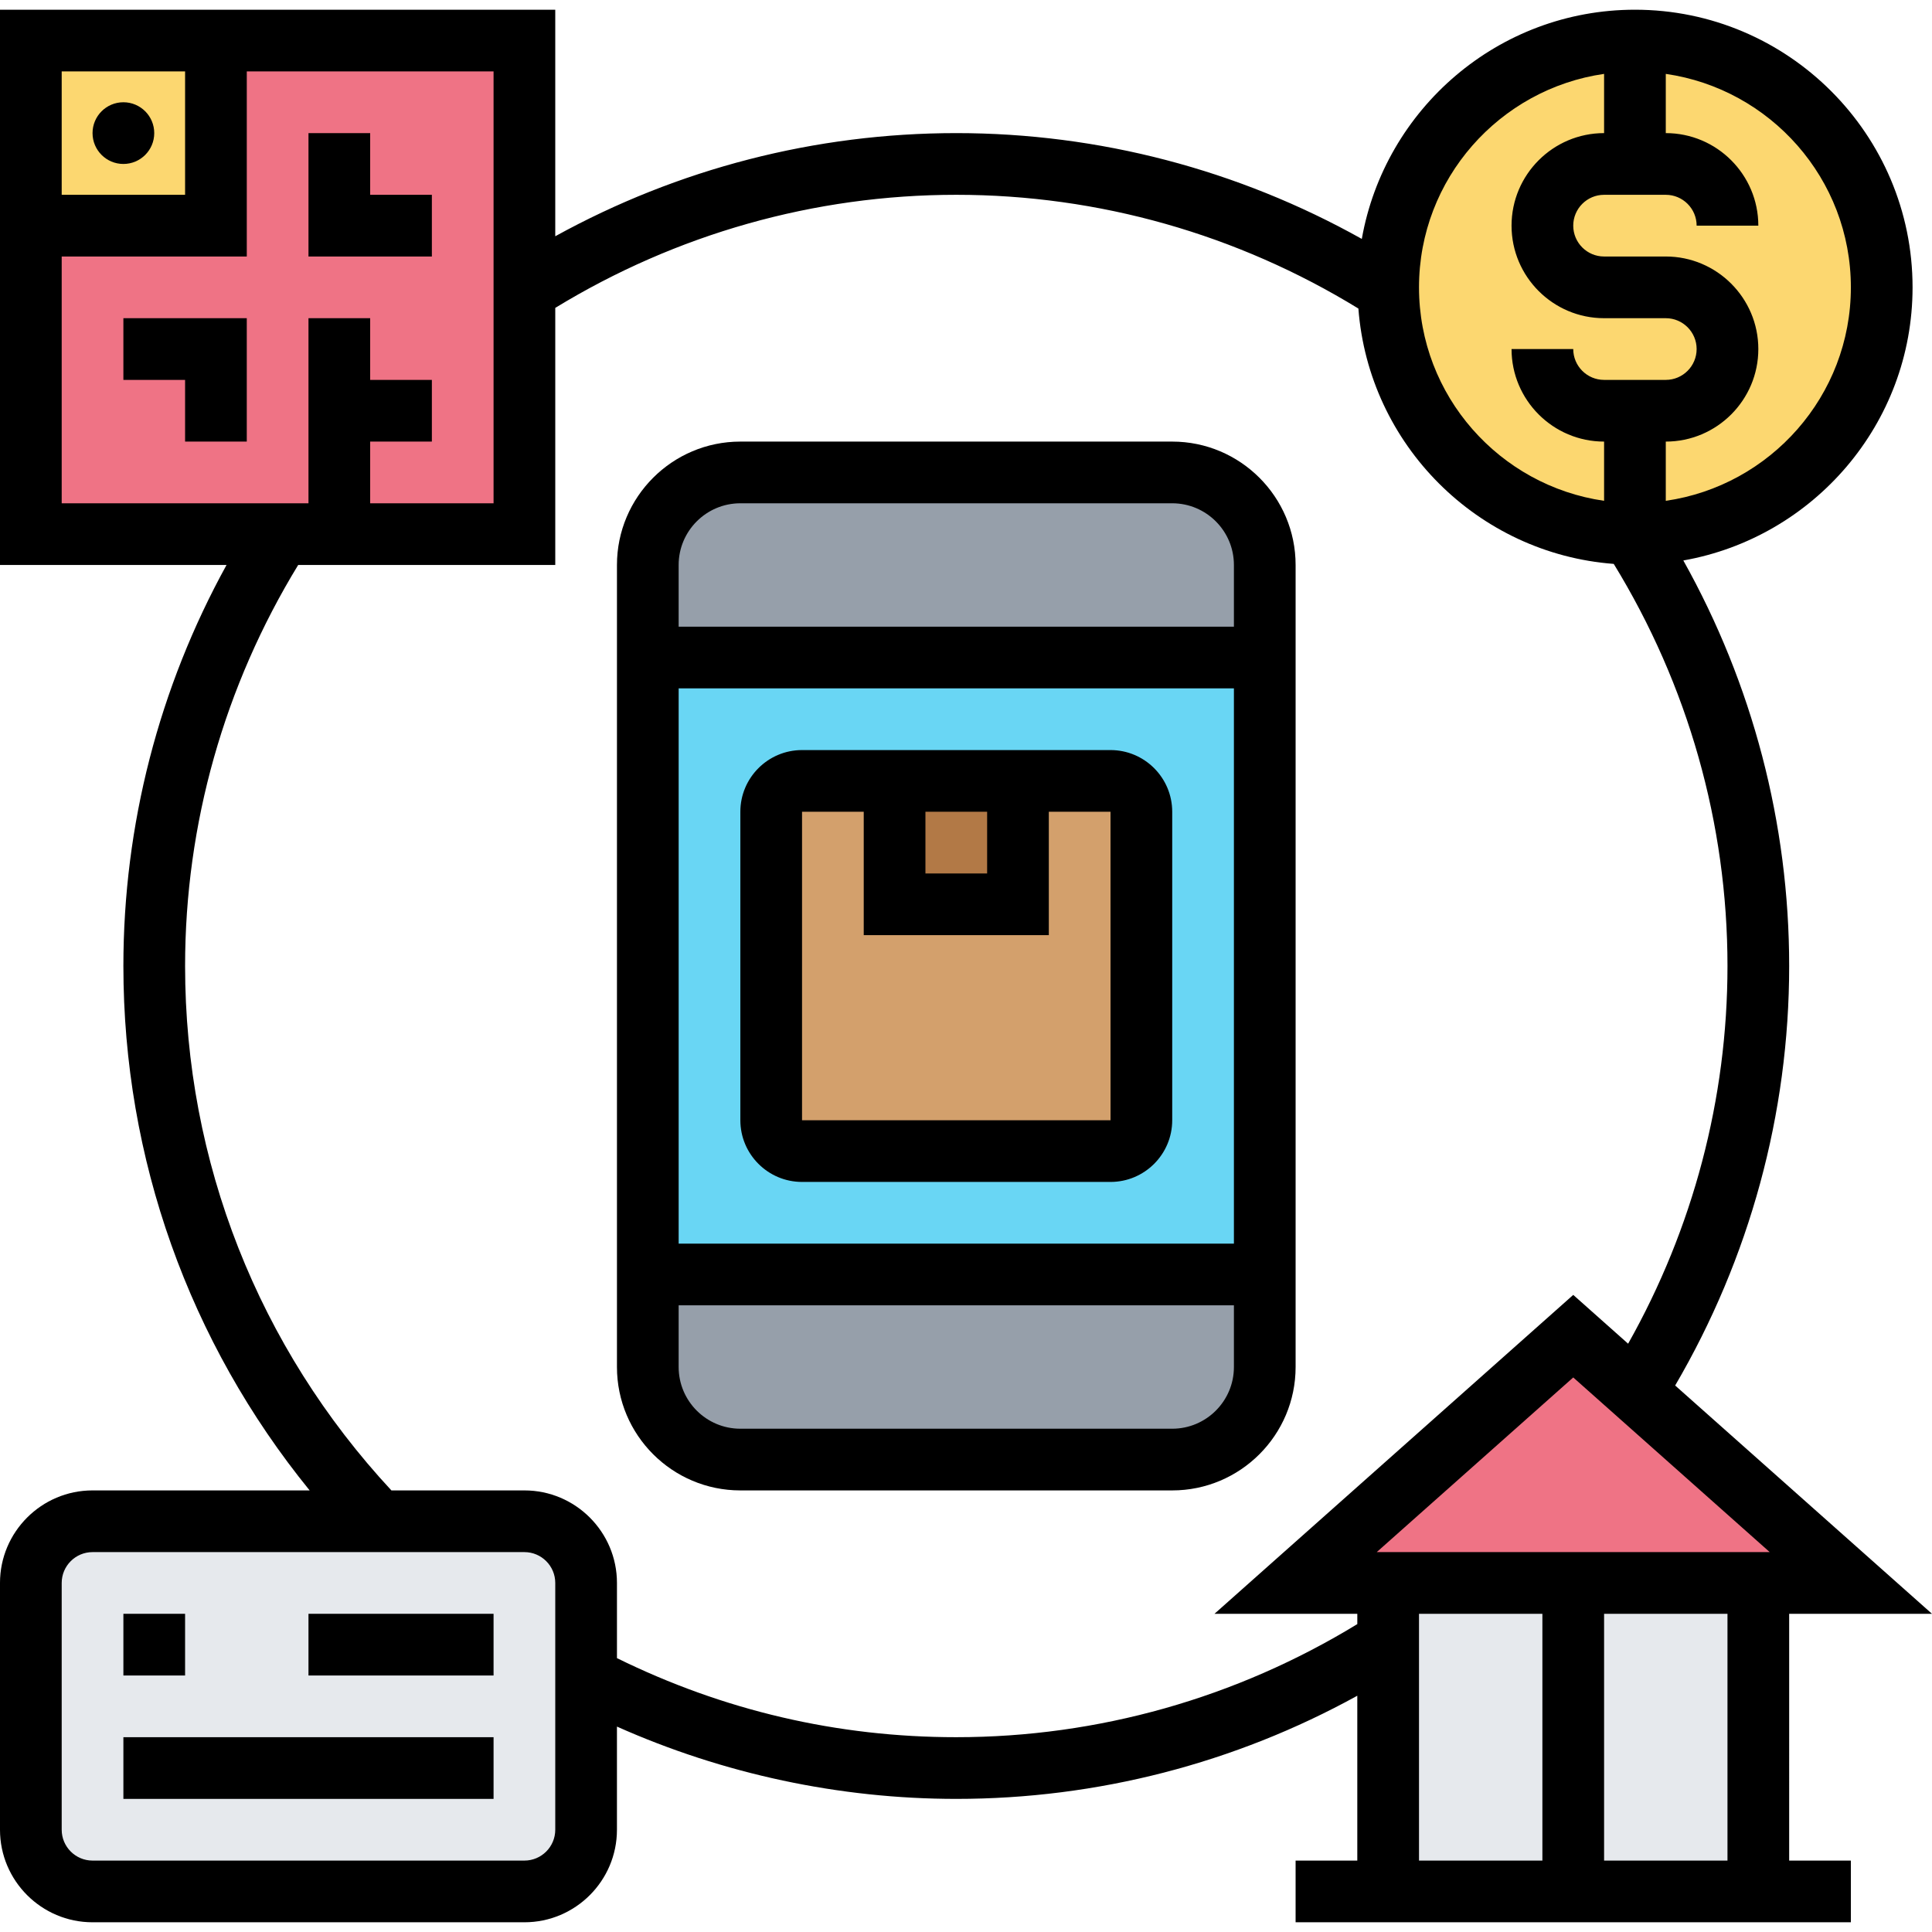
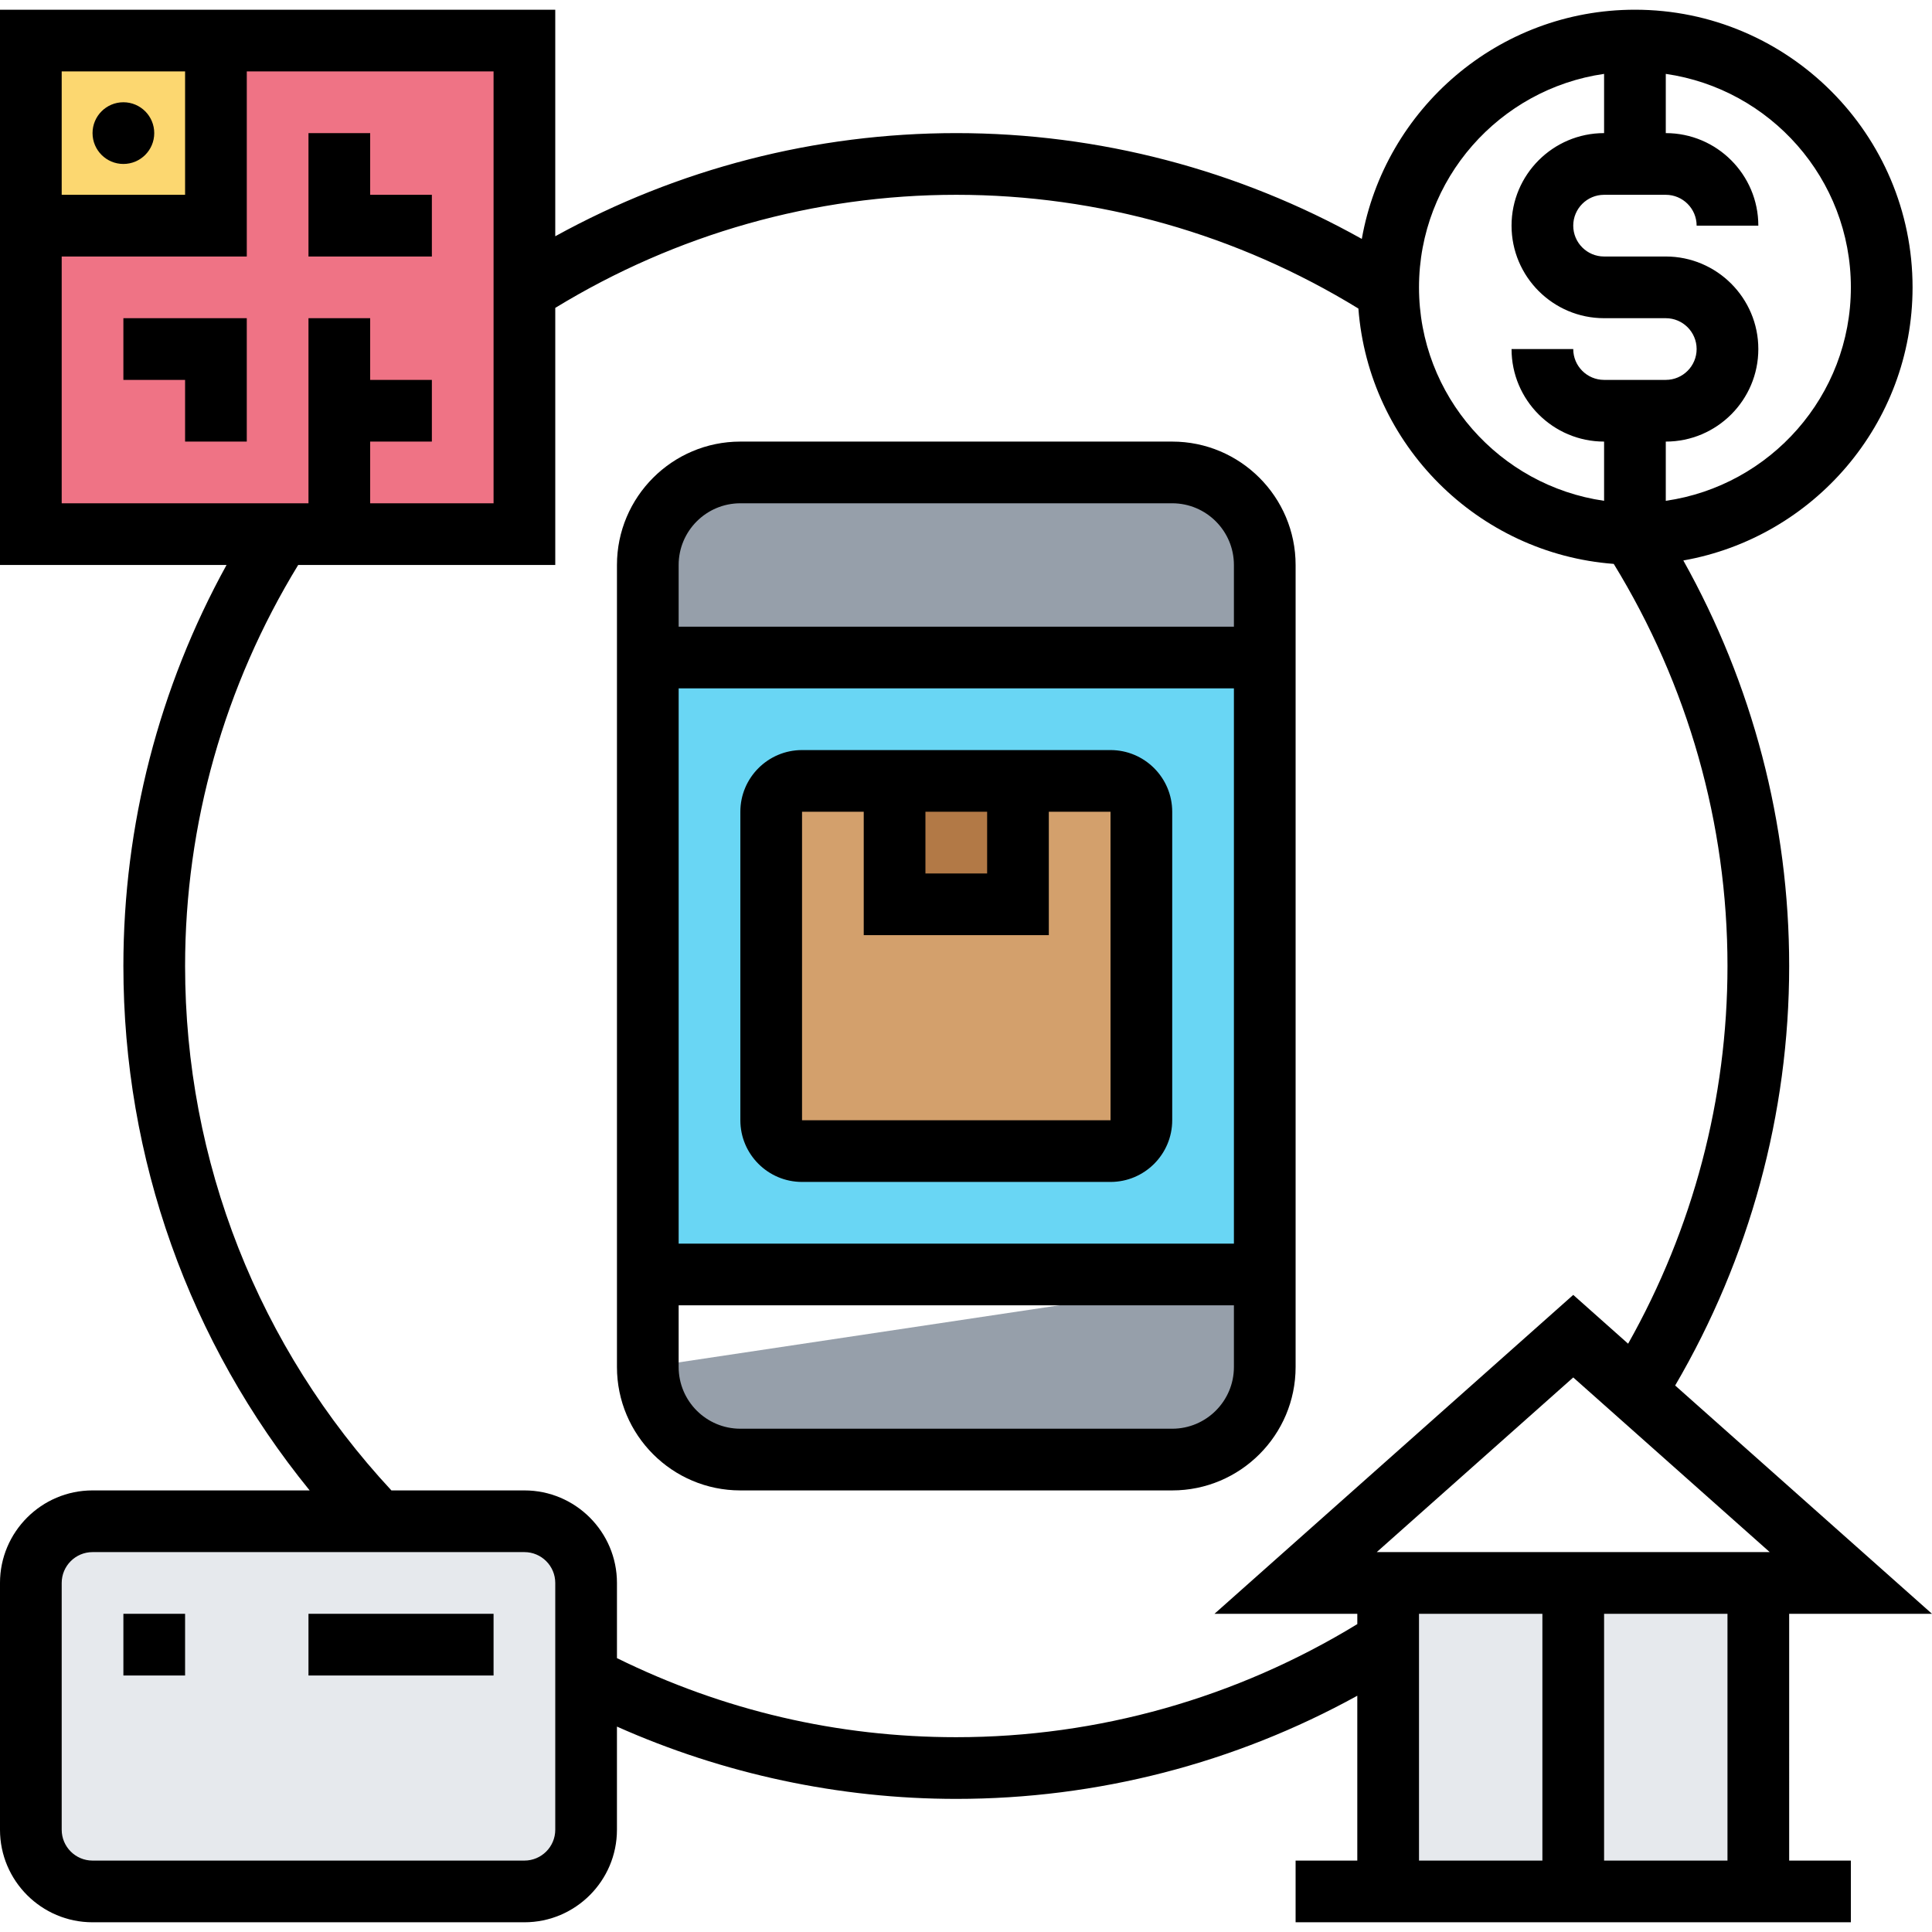
<svg xmlns="http://www.w3.org/2000/svg" id="Layer_5" enable-background="new 0 0 62.63 62" height="512" viewBox="0 0 62.63 62" width="512">
  <g>
    <g>
      <g>
        <path d="m1 59v-8c0-1.1.9-2 2-2h9.25 4.75c1.1 0 2 .9 2 2v3.06 4.94c0 1.1-.9 2-2 2h-14c-1.1 0-2-.9-2-2z" fill="#e6e9ed" />
      </g>
      <g>
        <path d="m57 51v10h-12v-8.1-1.9z" fill="#e6e9ed" />
      </g>
      <g>
-         <path d="m60 51h-3-12-3l9-8 2.03 1.8z" fill="#ef7385" />
-       </g>
+         </g>
      <g>
-         <path d="m52.9 17c-4.34-.05-7.85-3.56-7.9-7.9 0-.03 0-.07 0-.1 0-4.42 3.58-8 8-8s8 3.58 8 8-3.58 8-8 8c-.03 0-.07 0-.1 0z" fill="#fcd770" />
-       </g>
+         </g>
      <g>
        <path d="m1 1h16v16h-16z" fill="#ef7385" />
      </g>
      <g>
        <path d="m1 1h6v6h-6z" fill="#fcd770" />
      </g>
      <g>
-         <path d="m41 41v3c0 1.66-1.34 3-3 3h-14c-1.66 0-3-1.34-3-3v-3z" fill="#969faa" />
+         <path d="m41 41v3c0 1.66-1.34 3-3 3h-14c-1.66 0-3-1.34-3-3z" fill="#969faa" />
      </g>
      <g>
        <path d="m41 18v3h-20v-3c0-1.66 1.34-3 3-3h14c1.66 0 3 1.34 3 3z" fill="#969faa" />
      </g>
      <g>
        <path d="m41 21v20h-20v-20z" fill="#69d6f4" />
      </g>
      <g>
        <path d="m36 37h-10c-.552 0-1-.448-1-1v-10c0-.552.448-1 1-1h10c.552 0 1 .448 1 1v10c0 .552-.448 1-1 1z" fill="#d3a06c" />
      </g>
      <g>
        <path d="m29 25h4v4h-4z" fill="#b27946" />
      </g>
    </g>
    <g>
      <path d="m42 44v-26c0-2.206-1.794-4-4-4h-14c-2.206 0-4 1.794-4 4v26c0 2.206 1.794 4 4 4h14c2.206 0 4-1.794 4-4zm-2-4h-18v-18h18zm-16-24h14c1.103 0 2 .897 2 2v2h-18v-2c0-1.103.897-2 2-2zm14 30h-14c-1.103 0-2-.897-2-2v-2h18v2c0 1.103-.897 2-2 2z" />
      <path d="m4 52h2v2h-2z" />
      <path d="m10 52h6v2h-6z" />
-       <path d="m4 56h12v2h-12z" />
      <circle cx="4" cy="4" r="1" />
      <path d="m14 6h-2v-2h-2v4h4z" />
      <path d="m4 12h2v2h2v-4h-4z" />
      <path d="m26 38h10c1.103 0 2-.897 2-2v-10c0-1.103-.897-2-2-2h-10c-1.103 0-2 .897-2 2v10c0 1.103.897 2 2 2zm4-12h2v2h-2zm-4 0h2v4h6v-4h2l.001 10h-10.001z" />
      <path d="m58 52h4.63l-8.326-7.401c2.411-4.123 3.696-8.801 3.696-13.599 0-4.625-1.187-9.134-3.431-13.146 4.216-.746 7.431-4.428 7.431-8.854 0-4.962-4.037-9-9-9-4.427 0-8.108 3.215-8.854 7.43-4.012-2.243-8.521-3.43-13.146-3.43-4.568 0-9.025 1.154-13 3.344v-7.344h-18v18h7.344c-2.19 3.974-3.344 8.432-3.344 13 0 6.244 2.133 12.198 6.038 17h-7.038c-1.654 0-3 1.346-3 3v8c0 1.654 1.346 3 3 3h14c1.654 0 3-1.346 3-3v-3.344c3.446 1.537 7.217 2.344 11 2.344 4.568 0 9.025-1.154 13-3.344v5.344h-2v2h18v-2h-2zm-2 8h-4v-8h4zm-11.37-10 6.37-5.662 6.37 5.662zm15.37-41c0 3.519-2.614 6.432-6 6.92v-1.92c1.654 0 3-1.346 3-3s-1.346-3-3-3h-2c-.552 0-1-.449-1-1s.448-1 1-1h2c.552 0 1 .449 1 1h2c0-1.654-1.346-3-3-3v-1.92c3.386.488 6 3.401 6 6.92zm-8-6.92v1.92c-1.654 0-3 1.346-3 3s1.346 3 3 3h2c.552 0 1 .449 1 1s-.448 1-1 1h-2c-.552 0-1-.449-1-1h-2c0 1.654 1.346 3 3 3v1.92c-3.386-.488-6-3.401-6-6.92s2.614-6.432 6-6.92zm-46-.08v4h-4v-4zm-4 6h6v-6h8v14h-4v-2h2v-2h-2v-2h-2v6h-8zm16 51c0 .551-.448 1-1 1h-14c-.552 0-1-.449-1-1v-8c0-.551.448-1 1-1h14c.552 0 1 .449 1 1zm13-3c-3.862 0-7.557-.869-11-2.563v-2.437c0-1.654-1.346-3-3-3h-4.312c-4.312-4.642-6.688-10.66-6.688-17 0-4.605 1.274-9.084 3.666-13h8.334v-8.334c3.917-2.392 8.396-3.666 13-3.666 4.619 0 9.111 1.281 13.035 3.687.336 4.414 3.864 7.943 8.278 8.278 2.406 3.926 3.687 8.417 3.687 13.035 0 4.308-1.118 8.512-3.221 12.244l-1.779-1.582-11.63 10.338h4.63v.334c-3.917 2.392-8.396 3.666-13 3.666zm15-4h4v8h-4z" />
    </g>
  </g>
</svg>